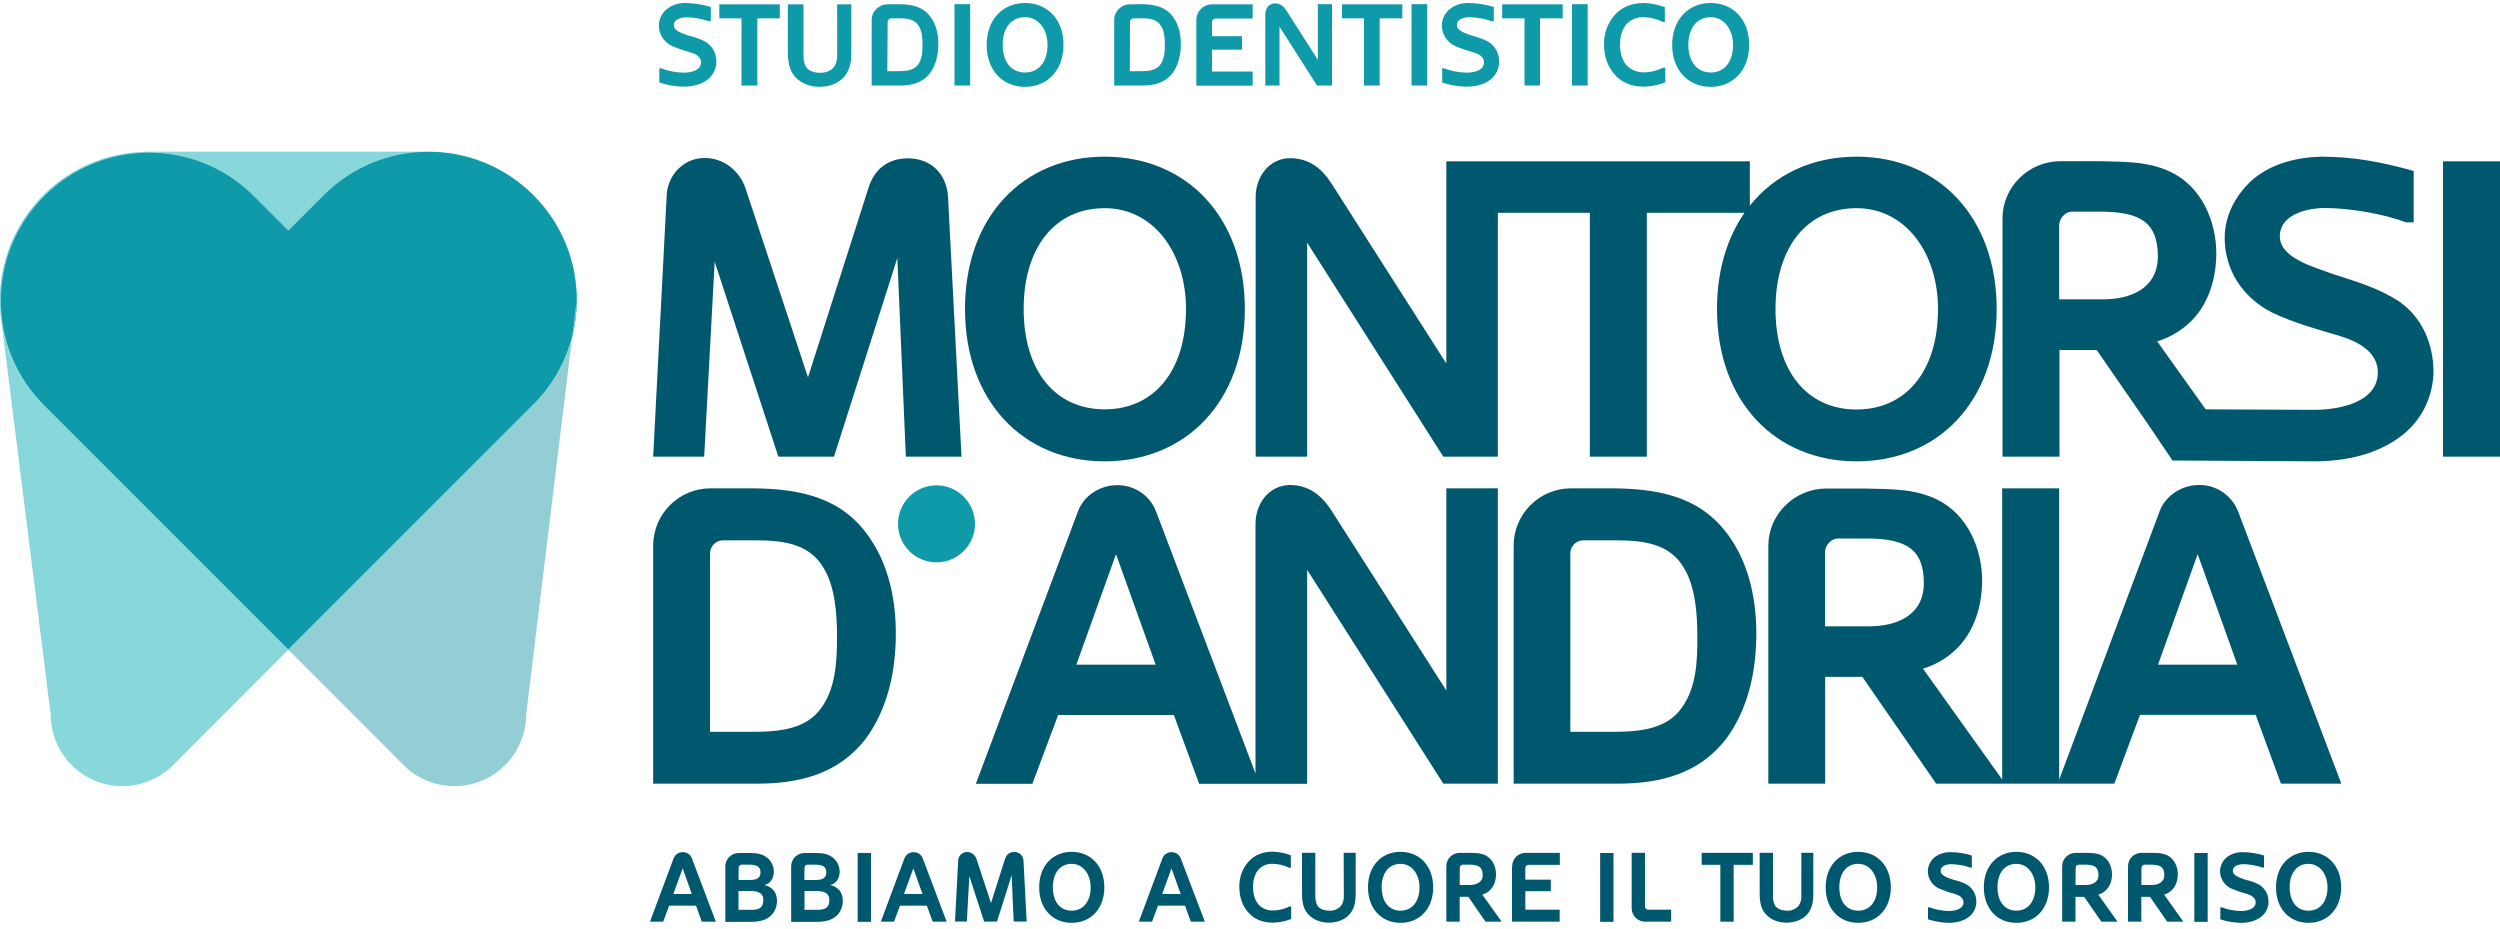
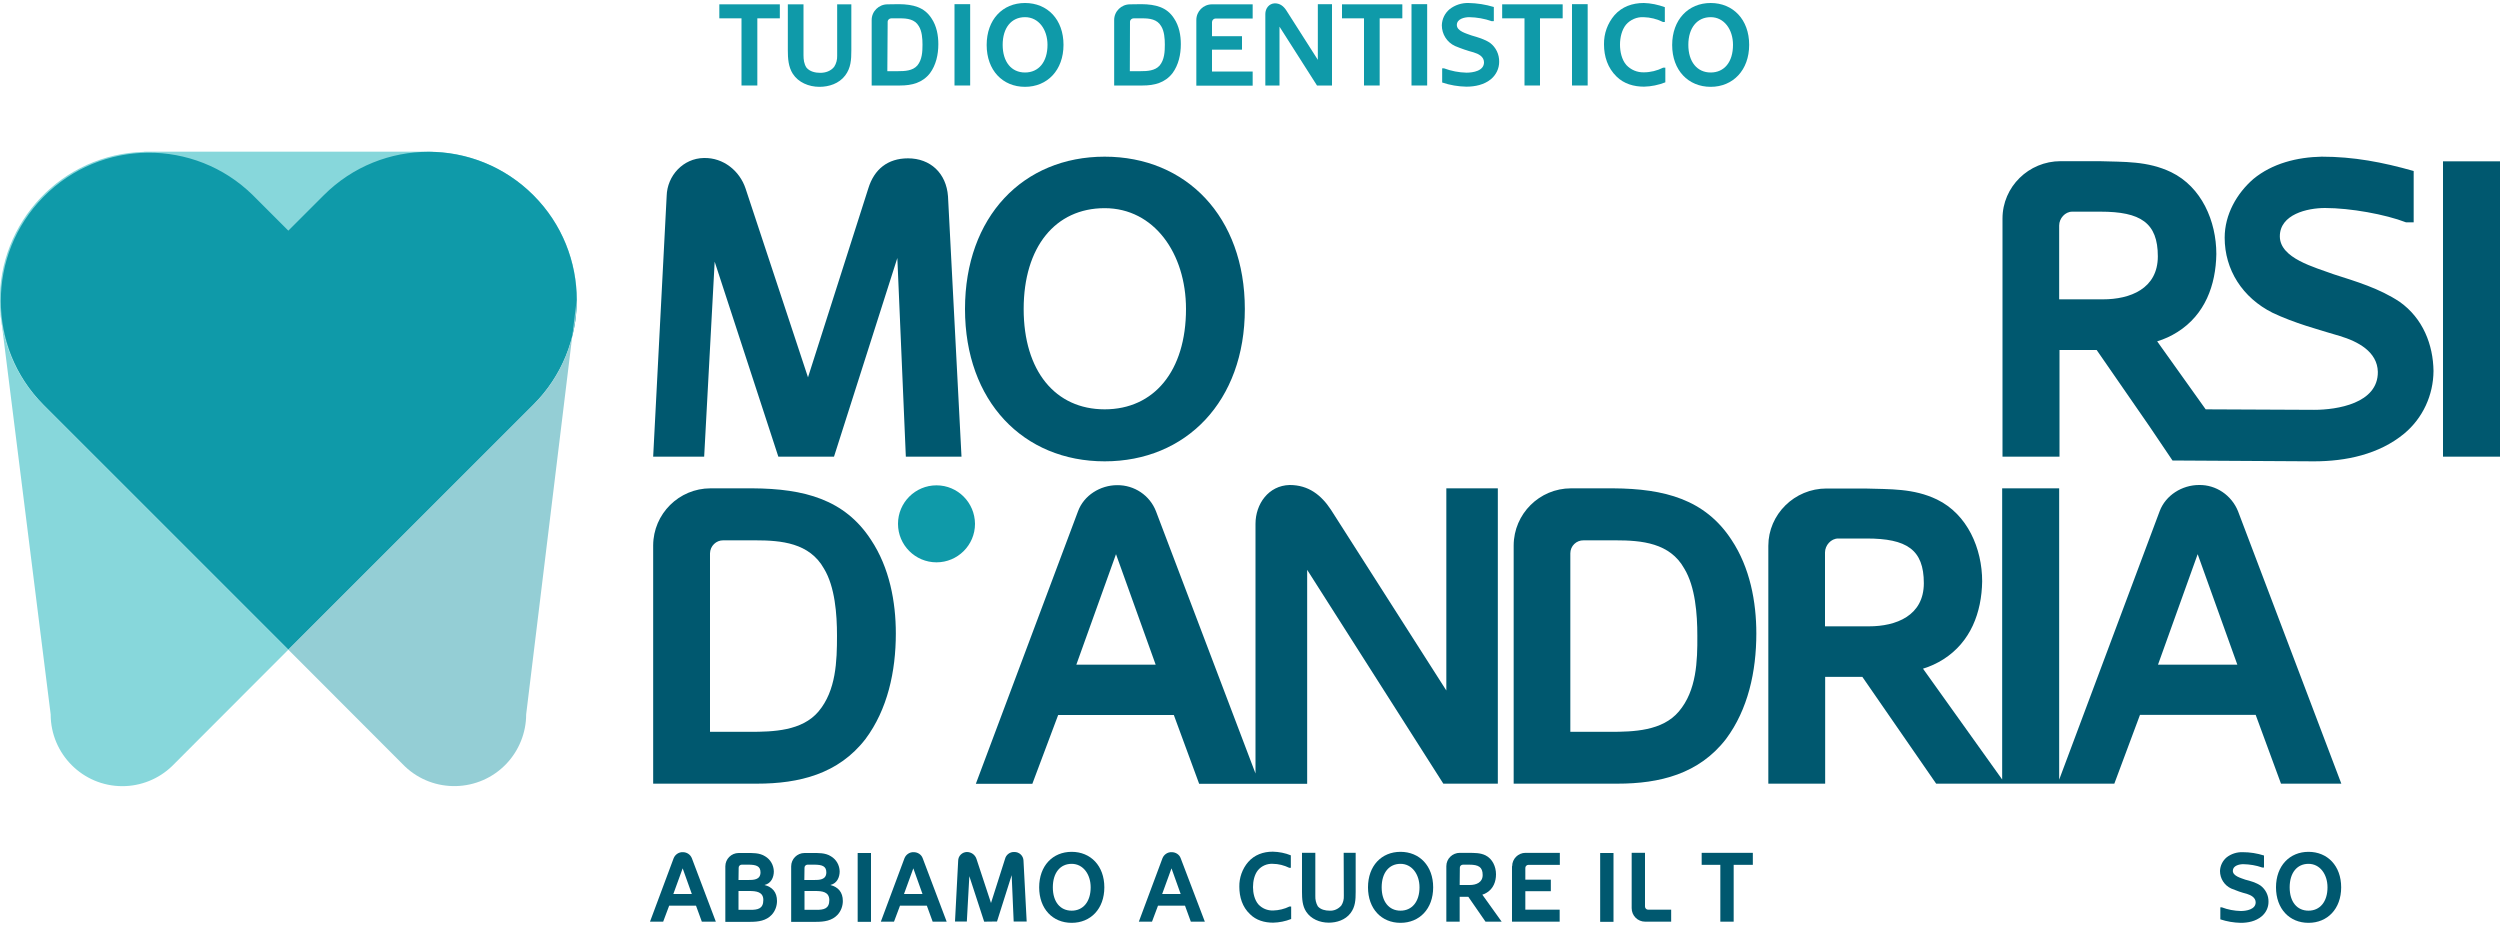
<svg xmlns="http://www.w3.org/2000/svg" xmlns:xlink="http://www.w3.org/1999/xlink" version="1.1" id="Livello_1" x="0px" y="0px" viewBox="0 0 1500 557.5" style="enable-background:new 0 0 1500 557.5;" xml:space="preserve">
  <style type="text/css">
	.st0{clip-path:url(#SVGID_00000056391401177047211800000001920351948349871240_);}
	.st1{fill:#87D7DB;}
	.st2{fill:#0F9AA9;}
	.st3{fill:#94CED5;}
	.st4{fill:#00586F;}
	.st5{clip-path:url(#SVGID_00000160151588272970406590000011833597061873442450_);}
	.st6{clip-path:url(#SVGID_00000047030654812733375820000017038932703078613428_);}
	.st7{clip-path:url(#SVGID_00000112607390754315202100000014793826757713506946_);}
	.st8{clip-path:url(#SVGID_00000127734874304441976570000002042076752585423498_);}
	.st9{clip-path:url(#SVGID_00000016791547922086802210000017584990530205106564_);}
	.st10{clip-path:url(#SVGID_00000174595832348668528310000006183922244593834144_);}
	.st11{clip-path:url(#SVGID_00000152967577967505368900000015483223320997367485_);}
	.st12{clip-path:url(#SVGID_00000073704395639240696670000001878874020824775322_);}
	.st13{clip-path:url(#SVGID_00000143605513744354162450000011829743388194230446_);}
</style>
  <g>
    <defs>
      <rect id="SVGID_1_" y="1.8" width="1500" height="551.9" />
    </defs>
    <clipPath id="SVGID_00000115503419975285861970000017539907428433295505_">
      <use xlink:href="#SVGID_1_" style="overflow:visible;" />
    </clipPath>
    <g style="clip-path:url(#SVGID_00000115503419975285861970000017539907428433295505_);">
      <path class="st1" d="M320,117.1c-16.1-16.1-37.7-25.4-60.5-26v-0.1h-173v0.1c-49.1,1.2-87.8,42-86.6,91.1    c0.6,22.8,9.9,44.5,26,60.6l21.3,21.3L173,389.8l125.8-125.7l21.3-21.3C354.8,208.1,354.8,151.8,320,117.1" />
      <path class="st2" d="M298.7,264.1l21.3-21.3c34.7-34.7,34.7-91,0-125.7s-91-34.7-125.7,0l0,0L173,138.4l-21.3-21.3    c-35-34.4-91.3-33.9-125.7,1.1c-34,34.6-34,90.1,0,124.6l21.3,21.3L173,389.8L298.7,264.1z" />
      <path class="st1" d="M26,242.8C11.4,228.2,2.3,209,0.4,188.4l-0.1-0.1v0.1l30.1,240.2c0,23.8,19.3,43.1,43,43.1    c11.1,0,21.8-4.3,29.8-12l0.2-0.2l69.6-69.7L47.3,264.1L26,242.8z" />
      <path class="st3" d="M320,242.8l-21.3,21.3L173,389.8l0,0l69.9,70c17.2,16.4,44.5,15.7,60.9-1.5c7.6-8,11.9-18.7,11.9-29.7    L346,180C346.1,203.6,336.7,226.2,320,242.8" />
      <path class="st4" d="M576.9,274l-8.1-156.2c-1-13.9-10.6-22.8-24-22.8c-12.2,0-20.3,6.6-23.8,18l-36.2,113.4L447.3,113    c-3.5-10.4-13.2-18.5-25-18.2c-12.4,0.2-22,10.6-22.3,22.8L391.9,274h30.6l6.3-117l38.2,117h33.4l38-119.2l5.1,119.2H576.9z" />
      <path class="st4" d="M662.8,124.9c29.6,0,48.8,27.1,48.8,60.5c0,37.2-19.2,60.2-48.8,60.2s-48.6-23-48.6-60.2    S633.2,124.9,662.8,124.9 M662.8,276.8c48.8,0,84.1-36,84.1-91.4S711.7,94,662.8,94S579,130,579,185.4S614,276.8,662.8,276.8" />
-       <path class="st4" d="M1065.3,185.4c0-37.2,19-60.5,48.6-60.5s48.9,27.1,48.9,60.5c0,37.2-19.2,60.3-48.9,60.3    S1065.3,222.6,1065.3,185.4 M1198,185.4c0-55.4-35.2-91.4-84.1-91.4c-26.6,0-49.1,10.7-64,29.4V96.8H867.8v121.3l-69.1-108.3    c-5.8-8.9-13.4-14.9-24.8-14.9c-12.7,0.2-20.5,11.4-20.5,23.3V274h30.9V145.6L866,274h32.7V127.7h55.2V274h34.2V127.7h58.6    c-10.5,15.1-16.5,34.7-16.5,57.7c0,55.5,34.9,91.4,83.8,91.4S1198,240.8,1198,185.4" />
      <path class="st4" d="M1235.5,179.6v-44.3c0-4.3,3.6-8.3,7.8-8.3h17c24,0,34.4,6.6,34.4,26.8c0,19.5-16.7,25.8-32.9,25.8    L1235.5,179.6z M1439.8,181.1c-12.2-8.1-26.1-12.2-39.5-16.5c-11.6-4.3-32.4-9.6-32.4-22.8s16.5-17,27.1-17    c15.2,0,36.2,3.8,48.6,8.6h4.6v-30.8c-18.7-5.3-36-8.6-55.2-8.6c-14.7,0.3-29.6,4-41,13.4c-9.9,8.6-17.2,21.3-17.2,35.2    c0,19.2,10.6,36,28.8,45.1c12.9,6.1,26.8,9.9,40.3,13.9c10.9,3.3,22.5,9.4,22.8,21.5c0.2,19-24.6,22.8-38.2,22.8l-65.1-0.3    l-29.1-40.8c4.3-1.3,8.4-3.2,12.2-5.6c16.5-10.4,23-28.1,23.3-46.8c0-19.7-8.8-40.2-27.1-49.1c-14.2-6.8-28.1-6.1-43.3-6.6h-23    c-19.2,0-34.9,15.4-34.9,34.4V274h34.2v-64h22.3l31.6,45.7l13.9,20.6l84.9,0.5c19,0,39-4.1,54.2-16.7c11.1-9.3,17.4-23,17.5-37.5    C1459.9,206.9,1453.8,191,1439.8,181.1" />
    </g>
  </g>
  <rect x="1465.8" y="96.8" class="st4" width="34.2" height="177.2" />
  <g>
    <defs>
      <rect id="SVGID_00000121243897023983269090000009099155242653182619_" y="1.8" width="1500" height="551.9" />
    </defs>
    <clipPath id="SVGID_00000100379685519814239660000005946222919166906765_">
      <use xlink:href="#SVGID_00000121243897023983269090000009099155242653182619_" style="overflow:visible;" />
    </clipPath>
    <g style="clip-path:url(#SVGID_00000100379685519814239660000005946222919166906765_);">
      <path class="st4" d="M491.1,426.9c-9.9,11.7-27.1,12.2-41.3,12.2H426V332c0.1-4.4,3.7-7.9,8-7.8c0,0,0,0,0.1,0h19    c15.7,0,32.6,1.5,41.3,17c6.6,10.9,7.8,27.3,7.8,40.2C502.2,396.6,501.7,414.3,491.1,426.9 M451.6,293h-25.3    c-18.9,0-34.3,15.3-34.4,34.2v143h62.3c25.3,0,48.9-5.8,65.1-26.8c13.2-17.7,18.2-40.5,18.2-63.3c0-19-3.8-39.5-14.9-56.2    C506.8,299.6,482.5,293.2,451.6,293" />
      <path class="st4" d="M645.8,398.8l23.8-66.3l23.8,66.3H645.8z M867.8,414.3l-69.2-108.4c-5.8-8.8-13.4-14.9-24.8-14.9    c-12.7,0.3-20.5,11.4-20.5,23.3v149.8l-59.7-157.3c-3.7-9.6-13-15.8-23.3-15.7c-10.1,0-20,6.1-23.5,15.7l-61.3,163.5h33.9    l15.5-41.3h69.4l15.2,41.3h64.8V341.9L866,470.2h32.7V293h-30.9L867.8,414.3z" />
      <path class="st4" d="M1007.3,426.9c-9.9,11.7-27.1,12.2-41.3,12.2h-23.8V332c0-4.4,3.6-7.9,8-7.8c0,0,0,0,0.1,0h19    c15.7,0,32.7,1.5,41.3,17c6.6,10.9,7.8,27.3,7.8,40.2C1018.5,396.6,1018,414.3,1007.3,426.9 M967.9,293h-25.3    c-18.9,0-34.3,15.3-34.4,34.2v143h62.3c25.3,0,48.9-5.8,65.1-26.8c13.2-17.7,18.2-40.5,18.2-63.3c0-19-3.8-39.5-14.9-56.2    C1023,299.6,998.7,293.2,967.9,293" />
      <path class="st4" d="M1294.8,398.8l23.8-66.3l23.8,66.3H1294.8z M1121.4,375.8H1095v-44.3c0-4.3,3.6-8.4,7.9-8.4h17    c24.1,0,34.4,6.6,34.4,26.8C1154.3,369.5,1137.6,375.8,1121.4,375.8 M1319.4,291c-10.1,0-20,6.1-23.6,15.7l-60.3,161.1V293h-34.2    v174.7l-47.5-66.5c4.3-1.3,8.4-3.2,12.2-5.6c16.4-10.4,23-28.1,23.3-46.8c0-19.7-8.8-40.2-27.1-49.1c-14.2-6.8-28.1-6.1-43.3-6.6    h-23c-19.2,0-34.9,15.5-34.9,34.4v142.7h34.1v-64.1h22.3l44.3,64.1h106.9l15.4-41.3h69.4l15.2,41.3h36.2l-62-163.5    C1338.9,297.1,1329.6,290.8,1319.4,291" />
      <path class="st2" d="M561.9,291.2c-12.7,0-23.1,10.3-23.1,23.1c0,12.7,10.3,23.1,23.1,23.1c12.7,0,23.1-10.3,23.1-23.1    C584.9,301.5,574.6,291.2,561.9,291.2" />
      <path class="st4" d="M404,536.4h11.1l-5.5-15.4L404,536.4z M404.2,514.9c0.9-2.2,3.1-3.7,5.5-3.6c2.4,0,4.5,1.4,5.4,3.6l14.4,38.1    h-8.4l-3.5-9.6h-16.1l-3.6,9.6H390L404.2,514.9z" />
      <path class="st4" d="M449.5,534.6h-6.4v11.3h7.2c4.3,0,7.7-0.6,7.7-5.9C458,535.1,453.8,534.6,449.5,534.6 M443.1,528h5.7    c3.2,0,7.5,0,7.5-4.6c0-3.8-2.7-4.6-7.3-4.6h-4c-1,0-1.9,0.9-1.8,2c0,0,0,0.1,0,0.1L443.1,528z M435.2,519.8c0-4.4,3.6-8,8-8h4.4    c3.9,0,8.1-0.2,11.5,2c3.2,1.9,5.1,5.3,5.2,9c0,3.5-1.5,7.2-5.6,8.2c4.7,1.2,7.5,4.3,7.5,9.6c0,3-1.1,6-3.1,8.2    c-3.4,3.7-8.2,4.3-12.9,4.3h-15L435.2,519.8z" />
      <path class="st4" d="M489.1,534.6h-6.4v11.3h7.2c4.3,0,7.7-0.6,7.7-5.9C497.5,535.1,493.4,534.6,489.1,534.6 M482.6,528h5.7    c3.2,0,7.5,0,7.5-4.6c0-3.8-2.7-4.6-7.3-4.6h-4c-1,0-1.9,0.9-1.8,2c0,0,0,0.1,0,0.1L482.6,528z M474.7,519.8c0-4.4,3.6-8,8-8h4.4    c3.9,0,8.1-0.2,11.5,2c3.2,1.9,5.1,5.3,5.2,9c0,3.5-1.5,7.2-5.6,8.2c4.7,1.2,7.5,4.3,7.5,9.6c0,3-1.1,6-3.1,8.2    c-3.4,3.7-8.2,4.3-12.9,4.3h-15L474.7,519.8z" />
    </g>
  </g>
  <rect x="514.6" y="511.8" class="st4" width="8" height="41.3" />
  <g>
    <defs>
      <rect id="SVGID_00000107563885348061907460000010669542393130171042_" y="1.8" width="1500" height="551.9" />
    </defs>
    <clipPath id="SVGID_00000031190250181393738520000004709880031596456117_">
      <use xlink:href="#SVGID_00000107563885348061907460000010669542393130171042_" style="overflow:visible;" />
    </clipPath>
    <g style="clip-path:url(#SVGID_00000031190250181393738520000004709880031596456117_);">
      <path class="st4" d="M542.4,536.4h11.1l-5.5-15.4L542.4,536.4z M542.7,514.9c0.9-2.2,3.1-3.7,5.5-3.6c2.4,0,4.6,1.4,5.4,3.6    L568,553h-8.4l-3.5-9.6h-16.1l-3.6,9.6h-7.9L542.7,514.9z" />
      <path class="st4" d="M590.5,553l-8.9-27.3l-1.5,27.2H573l1.9-36.4c0-2.9,2.3-5.2,5.2-5.3c2.7,0,5,1.7,5.8,4.2l8.7,26.4l8.4-26.4    c0.6-2.5,2.9-4.3,5.5-4.2c3-0.1,5.5,2.2,5.6,5.2c0,0,0,0.1,0,0.1l1.9,36.4h-7.8l-1.2-27.8l-8.8,27.8L590.5,553z" />
      <path class="st4" d="M643,546.4c6.9,0,11.4-5.4,11.4-14c0-7.8-4.5-14.1-11.4-14.1s-11.3,5.4-11.3,14.1S636.1,546.4,643,546.4     M643,511.1c11.4,0,19.6,8.4,19.6,21.3c0,12.9-8.2,21.3-19.6,21.3s-19.5-8.4-19.5-21.3S631.6,511.1,643,511.1" />
-       <path class="st4" d="M697.3,536.4h11.1l-5.5-15.4L697.3,536.4z M697.5,514.9c0.9-2.2,3.1-3.7,5.5-3.6c2.4,0,4.6,1.4,5.4,3.6    l14.5,38.1h-8.4l-3.5-9.6h-16.2l-3.6,9.6h-7.9L697.5,514.9z" />
+       <path class="st4" d="M697.3,536.4h11.1l-5.5-15.4L697.3,536.4z M697.5,514.9c0.9-2.2,3.1-3.7,5.5-3.6c2.4,0,4.6,1.4,5.4,3.6    l14.5,38.1h-8.4l-3.5-9.6h-16.2l-3.6,9.6h-7.9z" />
      <path class="st4" d="M774.5,513.2v7.5h-0.9c-3.1-1.5-6.5-2.4-9.9-2.4c-3.4-0.2-6.7,1.2-8.9,3.8c-2.2,2.7-3,6.7-3,10.2    c0,3.5,0.9,7.6,3.2,10.3c2.3,2.5,5.5,3.8,8.9,3.7c3.4-0.1,6.8-0.9,9.8-2.4h1v7.5c-3.5,1.4-7.1,2.1-10.8,2.2    c-5.2,0-10.2-1.4-13.9-5.1c-4.6-4.3-6.4-10.3-6.4-16.5c-0.1-5.4,1.8-10.7,5.3-14.8c3.8-4.3,9-6.2,14.8-6.2    C767.4,511.1,771.1,511.8,774.5,513.2" />
      <path class="st4" d="M806.2,511.7h7.2v23.4c0,4.8-0.2,9-3.1,12.8c-3.1,4.1-8.3,5.7-13,5.7c-5.5,0-10.7-2.2-13.6-6.6    c-2.3-3.5-2.5-7.8-2.5-11.9v-23.4h8v25.8c-0.1,2.2,0.4,4.4,1.5,6.3c1.7,2,4.6,2.6,7,2.6c2.7,0.2,5.3-1,7.1-3.1    c1.1-1.7,1.6-3.7,1.5-5.8L806.2,511.7z" />
      <path class="st4" d="M840.3,546.4c6.9,0,11.4-5.4,11.4-14c0-7.8-4.5-14.1-11.4-14.1s-11.3,5.4-11.3,14.1    C829,541,833.4,546.4,840.3,546.4 M840.3,511.1c11.4,0,19.6,8.4,19.6,21.3c0,12.9-8.2,21.3-19.6,21.3s-19.5-8.4-19.5-21.3    S828.9,511.1,840.3,511.1" />
      <path class="st4" d="M875.8,531h6.1c3.8,0,7.7-1.5,7.7-6c0-4.7-2.4-6.2-8-6.2h-3.9c-1.1,0.1-1.9,0.9-1.8,2L875.8,531z M901,553    h-9.7L881,538.1h-5.2V553h-8v-33.3c0-4.5,3.7-8,8.1-8h5.3c3.5,0.1,6.8-0.1,10.1,1.5c4.2,2.1,6.3,6.8,6.3,11.4    c0,4.4-1.6,8.5-5.4,10.9c-0.9,0.6-1.8,1-2.8,1.3L901,553z" />
      <path class="st4" d="M907.3,519.7c0-4.4,3.6-8,8-8h20.6v7.2h-18.8c-1,0-1.9,0.8-1.9,1.8v7.1h15.3v6.9h-15.3v11.1h20.6v7.2h-28.6    V519.7z" />
    </g>
  </g>
  <rect x="960.1" y="511.8" class="st4" width="8" height="41.3" />
  <g>
    <defs>
      <rect id="SVGID_00000047026479864813379830000014772988494046117794_" y="1.8" width="1500" height="551.9" />
    </defs>
    <clipPath id="SVGID_00000075120196946973046630000011373104484761267840_">
      <use xlink:href="#SVGID_00000047026479864813379830000014772988494046117794_" style="overflow:visible;" />
    </clipPath>
    <g style="clip-path:url(#SVGID_00000075120196946973046630000011373104484761267840_);">
      <path class="st4" d="M979,511.7h8v32.2c0,1,0.8,1.9,1.8,1.9h13.9v7.2h-15.6c-4.5,0-8.1-3.6-8.1-8.1L979,511.7z" />
    </g>
  </g>
  <polygon class="st4" points="1021,511.7 1021,518.9 1032.2,518.9 1032.2,553 1040.2,553 1040.2,518.9 1051.7,518.9 1051.7,511.7 " />
  <g>
    <defs>
-       <rect id="SVGID_00000178203200431318188360000005900743849048203446_" y="1.8" width="1500" height="551.9" />
-     </defs>
+       </defs>
    <clipPath id="SVGID_00000044178642819061228540000009498108044255880083_">
      <use xlink:href="#SVGID_00000178203200431318188360000005900743849048203446_" style="overflow:visible;" />
    </clipPath>
    <g style="clip-path:url(#SVGID_00000044178642819061228540000009498108044255880083_);">
      <path class="st4" d="M1080.8,511.7h7.2v23.4c0,4.8-0.2,9-3.1,12.8c-3.1,4.1-8.3,5.7-13,5.7c-5.5,0-10.7-2.2-13.6-6.6    c-2.3-3.5-2.5-7.8-2.5-11.9v-23.4h8v25.8c-0.2,2.2,0.4,4.4,1.5,6.3c1.7,2,4.6,2.6,6.9,2.6c2.7,0.2,5.3-1,7.1-3.1    c1.1-1.7,1.6-3.7,1.5-5.8L1080.8,511.7z" />
      <path class="st4" d="M1114.9,546.4c6.9,0,11.4-5.4,11.4-14c0-7.8-4.5-14.1-11.4-14.1s-11.3,5.4-11.3,14.1S1108,546.4,1114.9,546.4     M1114.9,511.1c11.4,0,19.6,8.4,19.6,21.3c0,12.9-8.2,21.3-19.6,21.3s-19.5-8.4-19.5-21.3S1103.5,511.1,1114.9,511.1" />
      <path class="st4" d="M1181.1,531.4c3,2.3,4.8,5.9,4.7,9.7c0,3.4-1.5,6.6-4.1,8.7c-3.6,3-8.2,3.9-12.6,3.9    c-4.2-0.1-8.3-0.8-12.3-2.1v-7.2h1c3.6,1.4,7.5,2.1,11.4,2.2c3.2,0,9-0.9,8.9-5.3c-0.1-2.8-2.8-4.2-5.3-5    c-3.2-0.8-6.3-1.9-9.4-3.2c-4.1-1.9-6.7-6-6.7-10.5c0.1-3.2,1.6-6.2,4-8.2c2.7-2.1,6.1-3.2,9.6-3.1c4.4,0,8.7,0.7,12.8,2v7.2h-1.1    c-3.6-1.3-7.5-1.9-11.3-2c-2.5,0-6.3,0.9-6.3,4s4.8,4.3,7.5,5.3C1175,528.6,1178.3,529.5,1181.1,531.4" />
      <path class="st4" d="M1209.8,546.4c6.9,0,11.4-5.4,11.4-14c0-7.8-4.5-14.1-11.4-14.1s-11.3,5.4-11.3,14.1    S1202.9,546.4,1209.8,546.4 M1209.8,511.1c11.4,0,19.6,8.4,19.6,21.3c0,12.9-8.2,21.3-19.6,21.3s-19.5-8.4-19.5-21.3    S1198.5,511.1,1209.8,511.1" />
      <path class="st4" d="M1245.3,531h6.1c3.8,0,7.7-1.5,7.7-6c0-4.7-2.4-6.2-8-6.2h-3.9c-1.1,0.1-1.9,0.9-1.8,2L1245.3,531z     M1270.5,553h-9.7l-10.3-14.9h-5.2V553h-8v-33.3c0-4.4,3.7-8,8.1-8h5.4c3.5,0.1,6.8-0.1,10.1,1.5c4.2,2.1,6.3,6.8,6.3,11.4    c0,4.4-1.6,8.5-5.4,10.9c-0.9,0.6-1.8,1-2.8,1.3L1270.5,553z" />
      <path class="st4" d="M1284.8,531h6.1c3.8,0,7.7-1.5,7.7-6c0-4.7-2.4-6.2-8-6.2h-3.9c-1,0.1-1.9,1-1.8,2L1284.8,531z M1310,553    h-9.7l-10.3-14.9h-5.2V553h-8v-33.3c0-4.5,3.7-8,8.1-8h5.4c3.5,0.1,6.8-0.1,10.1,1.5c4.2,2.1,6.3,6.8,6.3,11.4    c-0.1,4.4-1.6,8.5-5.4,10.9c-0.9,0.6-1.8,1-2.8,1.3L1310,553z" />
    </g>
  </g>
-   <rect x="1316.6" y="511.8" class="st4" width="8" height="41.3" />
  <g>
    <defs>
      <rect id="SVGID_00000033351567841690993670000016502792437326723736_" y="1.8" width="1500" height="551.9" />
    </defs>
    <clipPath id="SVGID_00000055706862581317830820000007126076266069952673_">
      <use xlink:href="#SVGID_00000033351567841690993670000016502792437326723736_" style="overflow:visible;" />
    </clipPath>
    <g style="clip-path:url(#SVGID_00000055706862581317830820000007126076266069952673_);">
      <path class="st4" d="M1356.4,531.4c3,2.3,4.8,5.9,4.7,9.7c0,3.4-1.5,6.5-4.1,8.7c-3.6,3-8.2,3.9-12.6,3.9    c-4.2-0.1-8.3-0.8-12.2-2.1v-7.2h0.9c3.6,1.4,7.5,2.1,11.4,2.2c3.2,0,9-0.9,8.9-5.3c-0.1-2.8-2.8-4.2-5.3-5    c-3.2-0.8-6.3-1.9-9.4-3.2c-4.1-1.9-6.7-6-6.7-10.5c0.1-3.2,1.6-6.2,4-8.2c2.7-2.1,6.1-3.2,9.6-3.1c4.4,0,8.7,0.7,12.8,2v7.2h-1.1    c-3.6-1.3-7.5-1.9-11.3-2c-2.5,0-6.3,0.9-6.3,4s4.8,4.3,7.5,5.3C1350.3,528.6,1353.6,529.5,1356.4,531.4" />
      <path class="st4" d="M1385.1,546.4c6.9,0,11.4-5.4,11.4-14c0-7.8-4.5-14.1-11.4-14.1s-11.3,5.4-11.3,14.1    S1378.2,546.4,1385.1,546.4 M1385.1,511.1c11.4,0,19.6,8.4,19.6,21.3c0,12.9-8.2,21.3-19.6,21.3s-19.5-8.4-19.5-21.3    S1373.8,511.1,1385.1,511.1" />
-       <path class="st2" d="M424.3,25.7c3.6,2.7,5.6,6.9,5.5,11.4c0,4-1.8,7.7-4.8,10.3c-4.2,3.5-9.7,4.6-14.9,4.6    c-4.9-0.1-9.8-0.9-14.5-2.5V41h1.1c4.3,1.6,8.8,2.5,13.4,2.6c3.8,0,10.6-1,10.5-6.3c-0.1-3.4-3.3-5-6.3-5.9    c-3.8-1-7.5-2.3-11.1-3.8c-4.8-2.2-7.9-7.1-7.9-12.4c0.1-3.8,1.8-7.3,4.7-9.7c3.2-2.5,7.2-3.8,11.3-3.7c5.1,0.1,10.3,0.9,15.2,2.4    v8.5h-1.3c-4.3-1.5-8.8-2.3-13.4-2.3c-2.9,0-7.5,1-7.5,4.7s5.7,5.1,8.9,6.3C417.2,22.4,421,23.5,424.3,25.7" />
    </g>
  </g>
  <polygon class="st2" points="431.6,2.6 431.6,11 444.9,11 444.9,51.3 454.4,51.3 454.4,11 467.9,11 467.9,2.6 " />
  <g>
    <defs>
      <rect id="SVGID_00000041988361651278357370000002385719976376682664_" y="1.8" width="1500" height="551.9" />
    </defs>
    <clipPath id="SVGID_00000065052642288159368670000013926918503606443405_">
      <use xlink:href="#SVGID_00000041988361651278357370000002385719976376682664_" style="overflow:visible;" />
    </clipPath>
    <g style="clip-path:url(#SVGID_00000065052642288159368670000013926918503606443405_);">
      <path class="st2" d="M502.3,2.6h8.5v27.6c0,5.7-0.3,10.6-3.7,15.1c-3.7,4.9-9.8,6.8-15.4,6.8c-6.5,0-12.7-2.7-16-7.8    c-2.7-4.2-3-9.3-3-14.1V2.6h9.4v30.5c0,2.6,0.3,5.3,1.8,7.5c2,2.4,5.4,3.1,8.2,3.1c3.2,0,6.3-1,8.4-3.6c1.3-2,1.9-4.4,1.8-6.8    L502.3,2.6z" />
      <path class="st2" d="M532.4,42.7h6.6c3.9,0,8.6-0.2,11.4-3.4c2.9-3.5,3.1-8.4,3.1-12.5c0-3.6-0.3-8.1-2.2-11.1    c-2.4-4.2-7-4.7-11.3-4.7h-5.2c-1.2,0-2.2,0.9-2.2,2.1c0,0,0,0,0,0L532.4,42.7z M539.4,2.5c8.5,0.1,15.2,1.8,19.5,8.5    c3.1,4.6,4.1,10.2,4.1,15.5c0,6.3-1.4,12.5-5,17.4c-4.5,5.8-10.9,7.4-17.9,7.4H523V12c0-5.2,4.3-9.4,9.5-9.4L539.4,2.5z" />
    </g>
  </g>
  <rect x="572.7" y="2.5" class="st2" width="9.4" height="48.8" />
  <g>
    <defs>
      <rect id="SVGID_00000103234338147918256470000008918577499107944064_" y="1.8" width="1500" height="551.9" />
    </defs>
    <clipPath id="SVGID_00000145757349456722234580000000699539053567349162_">
      <use xlink:href="#SVGID_00000103234338147918256470000008918577499107944064_" style="overflow:visible;" />
    </clipPath>
    <g style="clip-path:url(#SVGID_00000145757349456722234580000000699539053567349162_);">
      <path class="st2" d="M615,43.5c8.2,0,13.5-6.3,13.5-16.6c0-9.2-5.3-16.6-13.5-16.6s-13.4,6.4-13.4,16.6S606.8,43.5,615,43.5     M615,1.8c13.5,0,23.1,9.9,23.1,25.1s-9.7,25.2-23.1,25.2s-23-9.9-23-25.1S601.5,1.8,615,1.8" />
      <path class="st2" d="M677.9,42.7h6.5c3.9,0,8.6-0.2,11.4-3.4c2.9-3.5,3.1-8.4,3.1-12.5c0-3.6-0.3-8.1-2.2-11.1    c-2.4-4.2-7-4.7-11.3-4.7h-5.2c-1.2,0-2.2,0.9-2.2,2.1c0,0,0,0,0,0L677.9,42.7z M684.9,2.5c8.5,0.1,15.2,1.8,19.5,8.5    c3.1,4.6,4.1,10.2,4.1,15.5c0,6.3-1.4,12.5-5,17.4c-4.5,5.8-10.9,7.4-17.9,7.4h-17.1V12c0-5.2,4.3-9.4,9.5-9.4L684.9,2.5z" />
      <path class="st2" d="M717.8,12c0-5.2,4.2-9.4,9.4-9.4h24.4v8.5h-22.2c-1.2,0-2.2,1-2.2,2.2v8.4h18v8.1h-18v13.1h24.4v8.5h-33.8V12    z" />
      <path class="st2" d="M771.7,6.1l19,29.8V2.5h8.5v48.8h-9L767.7,16v35.3h-8.5V8.4c0-3.3,2.2-6.3,5.7-6.4C768,2,770.1,3.7,771.7,6.1    " />
    </g>
  </g>
  <polygon class="st2" points="805.2,2.6 805.2,11 818.4,11 818.4,51.3 827.8,51.3 827.8,11 841.4,11 841.4,2.6 " />
  <rect x="846.9" y="2.5" class="st2" width="9.4" height="48.8" />
  <g>
    <defs>
      <rect id="SVGID_00000054238882942015695110000014775438410316882359_" y="1.8" width="1500" height="551.9" />
    </defs>
    <clipPath id="SVGID_00000139253893138525961010000014032800650102389908_">
      <use xlink:href="#SVGID_00000054238882942015695110000014775438410316882359_" style="overflow:visible;" />
    </clipPath>
    <g style="clip-path:url(#SVGID_00000139253893138525961010000014032800650102389908_);">
      <path class="st2" d="M894,25.7c3.6,2.7,5.6,7,5.5,11.4c0,4-1.8,7.7-4.8,10.3c-4.2,3.5-9.7,4.6-14.9,4.6c-4.9-0.1-9.8-0.9-14.5-2.5    V41h1.1c4.3,1.6,8.9,2.5,13.5,2.6c3.8,0,10.6-1,10.5-6.3c-0.1-3.4-3.3-5-6.3-5.9c-3.8-1-7.5-2.3-11.1-3.8    c-4.8-2.2-7.9-7.1-7.9-12.4c0.1-3.8,1.8-7.3,4.7-9.7c3.2-2.5,7.2-3.8,11.3-3.7c5.1,0.1,10.3,0.9,15.2,2.4v8.5H895    c-4.3-1.5-8.8-2.3-13.4-2.4c-2.9,0-7.5,1-7.5,4.7s5.7,5.1,8.9,6.3C886.8,22.4,890.7,23.5,894,25.7" />
    </g>
  </g>
  <polygon class="st2" points="901.3,2.6 901.3,11 914.7,11 914.7,51.3 924,51.3 924,11 937.6,11 937.6,2.6 " />
  <rect x="943.2" y="2.5" class="st2" width="9.4" height="48.8" />
  <g>
    <defs>
      <rect id="SVGID_00000023255136468131408350000008953069856883245463_" y="1.8" width="1500" height="551.9" />
    </defs>
    <clipPath id="SVGID_00000110457177293949412890000002837504294252220584_">
      <use xlink:href="#SVGID_00000023255136468131408350000008953069856883245463_" style="overflow:visible;" />
    </clipPath>
    <g style="clip-path:url(#SVGID_00000110457177293949412890000002837504294252220584_);">
      <path class="st2" d="M998.9,4.3v8.9h-1.1c-3.6-1.8-7.6-2.8-11.7-2.9c-4-0.2-7.9,1.5-10.5,4.5c-2.6,3.2-3.6,7.9-3.6,12    s1,9,3.8,12.2c2.7,2.9,6.5,4.5,10.5,4.4c4,0,8-1,11.6-2.8h1.3v8.8c-4.1,1.6-8.4,2.5-12.8,2.6c-6.1,0-12-1.7-16.4-6    c-5.4-5.2-7.6-12.1-7.6-19.4c-0.1-6.4,2.1-12.6,6.3-17.5c4.5-5.1,10.7-7.3,17.6-7.3C990.5,1.9,994.8,2.8,998.9,4.3" />
      <path class="st2" d="M1026.4,43.5c8.2,0,13.4-6.3,13.4-16.6c0-9.2-5.3-16.6-13.4-16.6s-13.4,6.4-13.4,16.6    S1018.3,43.5,1026.4,43.5 M1026.4,1.8c13.4,0,23.1,9.9,23.1,25.1s-9.7,25.2-23.1,25.2s-23.1-9.9-23.1-25.1S1013,1.8,1026.4,1.8" />
    </g>
  </g>
</svg>